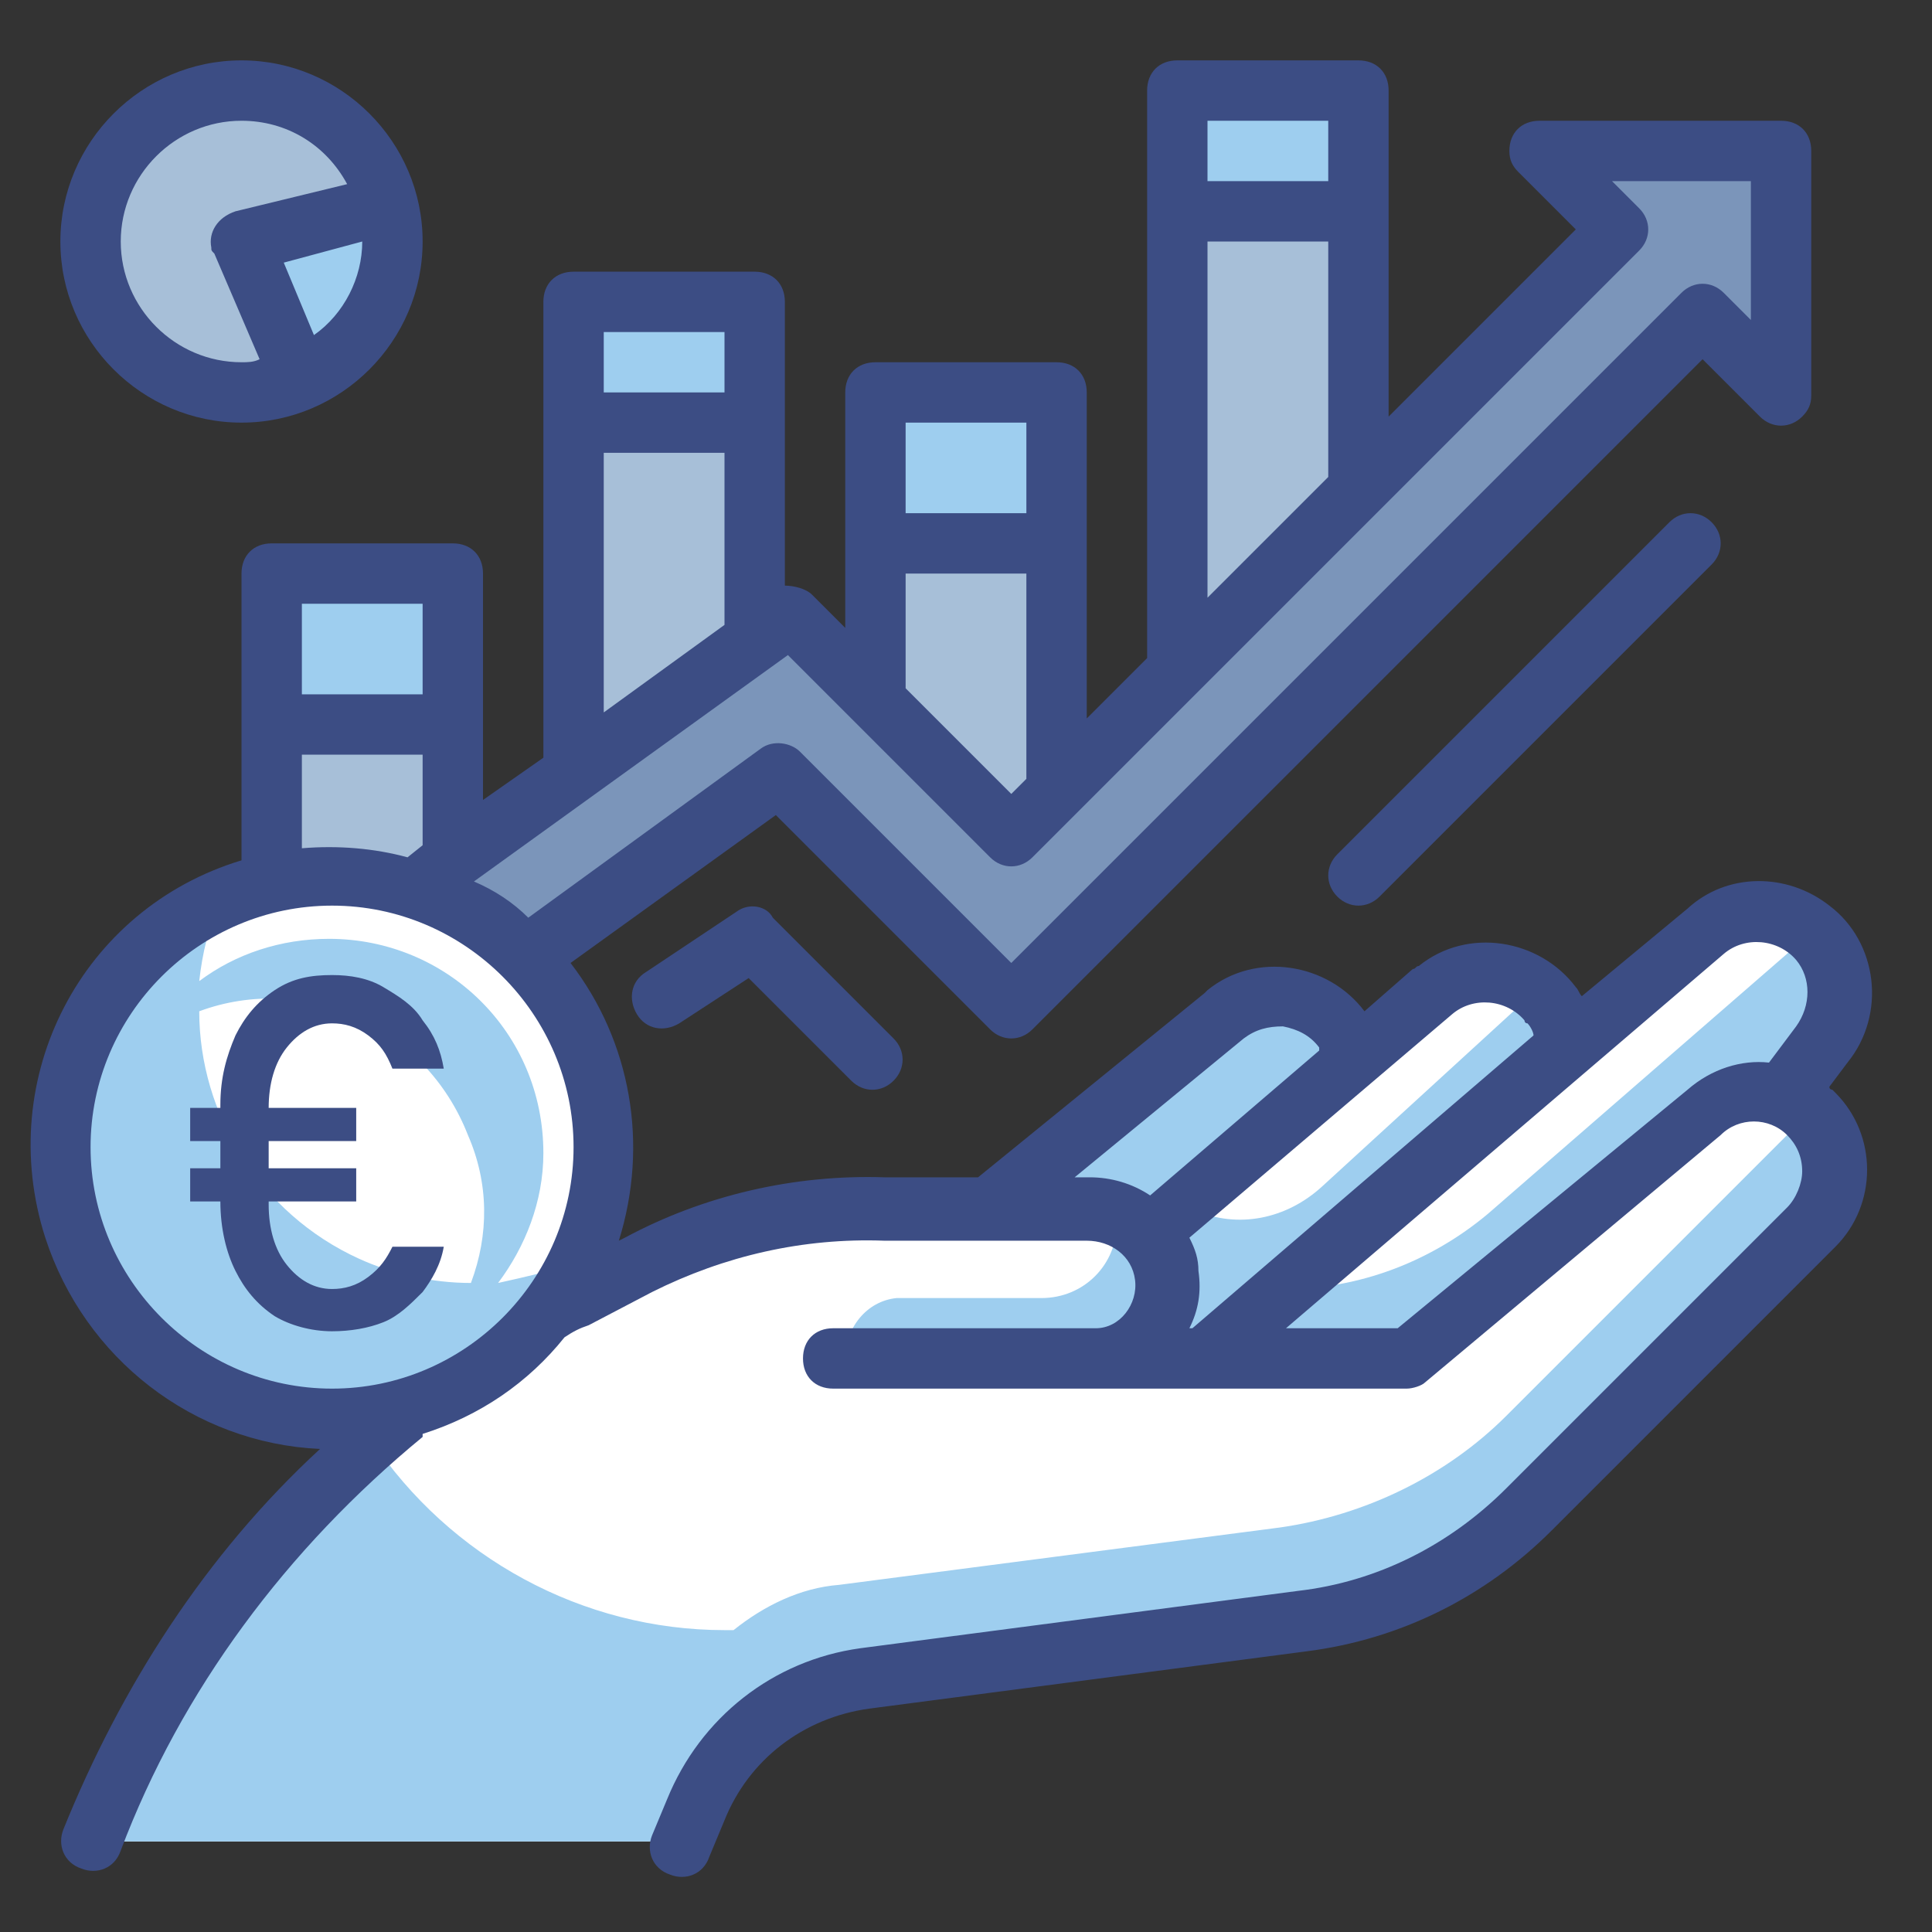
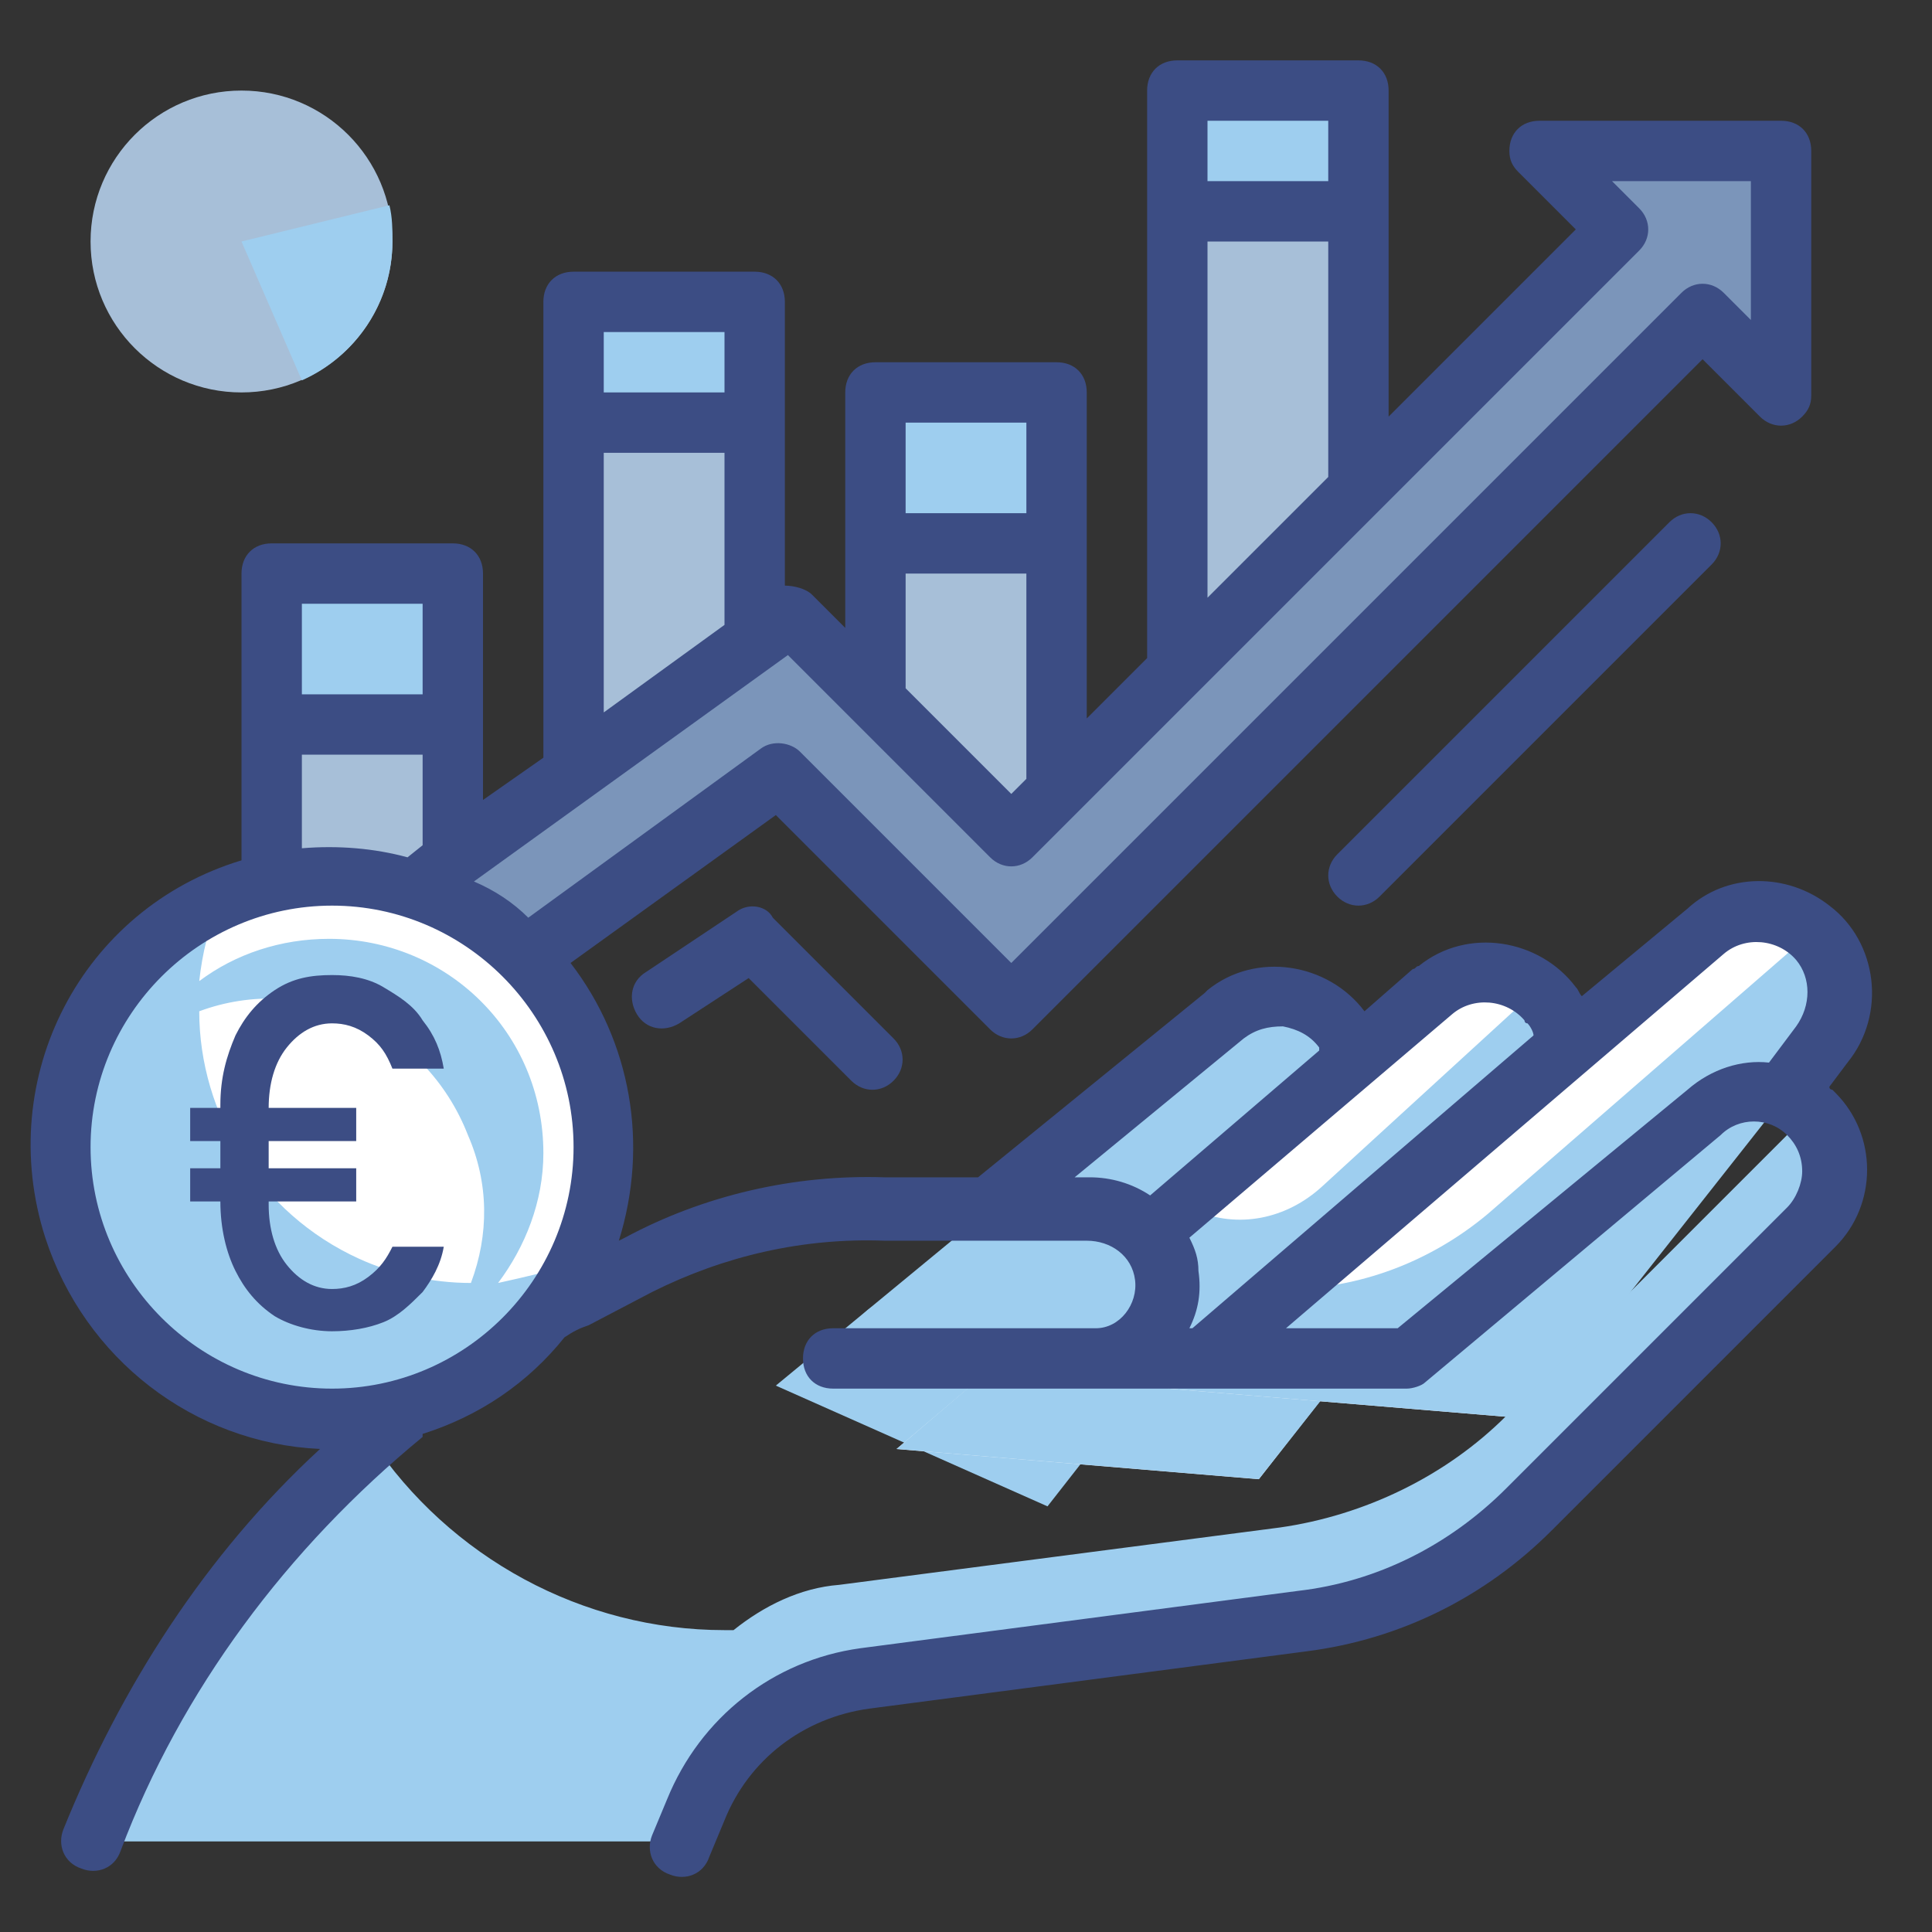
<svg xmlns="http://www.w3.org/2000/svg" id="Laag_1" x="0px" y="0px" viewBox="0 0 64 64" style="enable-background:new 0 0 64 64;" xml:space="preserve">
  <rect x="0" y="0" width="64" height="64" fill="#333333" stroke="none" />
  <style type="text/css">	.st0{fill:#A7BFD8;}	.st1{fill:#9ECEEF;}	.st2{fill:#7B95BA;}	.st3{fill:#FFFFFF;}	.st4{fill:#3C4D84;}</style>
  <rect x="9" y="19" class="st0" width="6" height="14" />
  <rect x="9" y="19" class="st1" width="6" height="5" />
  <rect x="19" y="10" class="st0" width="6" height="16" />
  <rect x="19" y="10" class="st1" width="6" height="4" />
  <rect x="29" y="13" class="st0" width="6" height="14" />
  <rect x="29" y="13" class="st1" width="6" height="5" />
  <polygon class="st0" points="45,3 39,3 39,23 45,20 " />
  <rect x="39" y="3" class="st1" width="6" height="4" />
  <polygon class="st2" points="59,5 51,5 53.6,7.6 33.5,27.7 26.2,20.4 6.8,34.4 9.2,37.6 25.8,25.6 33.5,33.3 56.4,10.4 59,13 " />
  <circle class="st0" cx="8" cy="8" r="5" />
  <path class="st1" d="M44.4,37.5l-9.7,12.4l-9-4l14.8-12.2c1.2-1,2.9-0.8,3.8,0.4l0.1,0.1l0,0C45.2,35.1,45.2,36.5,44.4,37.5z" />
  <path class="st3" d="M51.4,36.6L41.7,49l-12-1l17.8-15.1c1.1-1,2.9-0.8,3.8,0.3l0.1,0.1l0,0C52.2,34.3,52.2,35.7,51.4,36.6z" />
  <path class="st1" d="M52,35c0,0.6-0.2,1.2-0.6,1.7L41.7,49l-12-1l9.5-8.1l0.4,0.2c1.4,0.6,3,0.3,4.2-0.8l7.1-6.5 c0.2,0.1,0.3,0.3,0.5,0.5C51.8,33.8,52,34.4,52,35z" />
  <path class="st3" d="M60.4,34.6L50.7,47l-12-1l17.8-15.1c1.1-1,2.9-0.8,3.8,0.3l0.1,0.1l0,0C61.2,32.3,61.2,33.7,60.4,34.6z" />
  <path class="st1" d="M61,33c0,0.6-0.2,1.2-0.6,1.7L50.7,47l-12-1l3.9-3.3l0,0c2.4,0,4.8-0.9,6.7-2.5L60,30.9 c0.2,0.1,0.3,0.3,0.4,0.5C60.8,31.8,61,32.4,61,33z" />
-   <path class="st3" d="M60,36.8c-1-0.9-2.5-0.9-3.5,0L46.7,45H36.2c1.4,0,2.5-1.1,2.5-2.5c0-0.1,0-0.2,0-0.3c-0.2-1.3-1.3-2.3-2.6-2.2 h-6.7c-2.8-0.1-5.6,0.6-8.1,1.9L19.1,43C11.8,46.9,6,53.3,3,61h19.7l0.5-1.2c0.9-2.4,3.1-4,5.6-4.3l14.5-1.9 c2.8-0.4,5.5-1.7,7.5-3.7l9.3-9.3C61.1,39.6,61.1,37.9,60,36.8C60.1,36.9,60.1,36.9,60,36.8z" />
  <path class="st1" d="M60.1,40.6l-9.3,9.3c-2,2-4.7,3.3-7.5,3.7l-14.5,1.9c-2.5,0.3-4.6,2-5.6,4.3L22.7,61H3c2-5.1,5.2-9.7,9.3-13.3 c2.6,3.9,7,6.3,11.7,6.3h0.3c1-0.8,2.2-1.4,3.5-1.5l14.6-1.9c2.8-0.4,5.5-1.7,7.5-3.7l9.3-9.3c0.3-0.3,0.5-0.6,0.6-1 c0.1,0.1,0.2,0.1,0.3,0.2c1.1,1,1.2,2.6,0.2,3.7C60.2,40.5,60.1,40.6,60.1,40.6z" />
  <path class="st1" d="M37,40.1c0,0.1,0,0.3,0,0.4c0,1.4-1.1,2.5-2.5,2.5l0,0h-4.8l0,0c-1,0.1-1.7,1-1.7,2h8.2c1.4,0,2.5-1.1,2.5-2.5 C38.7,41.4,38,40.5,37,40.1z" />
  <circle class="st3" cx="11" cy="38" r="9" />
  <circle class="st3" cx="11" cy="38" r="7" />
  <path class="st1" d="M16.5,42.5c0.9-1.2,1.5-2.7,1.5-4.3c0-4-3.2-7.1-7.1-7.1c-1.6,0-3.1,0.5-4.3,1.4c0.1-0.9,0.3-1.8,0.7-2.6 c-2,0.9-3.6,2.5-4.5,4.5c-2.1,4.5,0,9.8,4.5,11.9c4.5,2.1,9.9,0,11.9-4.5C18.3,42.1,17.4,42.3,16.5,42.5z M15.5,37.6 c0.7,1.6,0.7,3.3,0.1,4.9c-1.3,0-2.6-0.3-3.7-0.8c-3.3-1.5-5.3-4.8-5.3-8.2C10.1,32.2,14.1,34,15.5,37.6z" />
  <path class="st1" d="M13,8c0,2-1.2,3.8-3,4.6L8,8l4.9-1.2C13,7.2,13,7.6,13,8z" />
  <path class="st4" d="M60.8,41.3c1.4-1.4,1.4-3.7,0-5.1l-0.1-0.1c0,0-0.1,0-0.1-0.1l0.6-0.8c1.3-1.6,1-4-0.6-5.2 c-1.4-1.1-3.4-1.1-4.7,0.1L52.4,33c-0.1-0.1-0.1-0.2-0.2-0.3c-1.2-1.6-3.6-2-5.2-0.7c-0.1,0-0.1,0.1-0.2,0.1l-1.6,1.4l0,0 c-1.2-1.6-3.6-2-5.2-0.7l-0.1,0.1L32.4,39h-3.1c-3-0.1-6,0.6-8.6,2l-0.2,0.1c1-3.2,0.4-6.6-1.6-9.2l6.8-4.9l7.1,7.1 c0.4,0.4,1,0.4,1.4,0l22.2-22.2l1.9,1.9c0.4,0.4,1,0.4,1.4,0c0.2-0.2,0.3-0.4,0.3-0.7V5c0-0.6-0.4-1-1-1h-8c-0.6,0-1,0.4-1,1 c0,0.3,0.1,0.5,0.3,0.7l1.9,1.9L46,13.8V3c0-0.6-0.4-1-1-1h-6c-0.6,0-1,0.4-1,1v18.8l-2,2V13c0-0.6-0.4-1-1-1h-6c-0.6,0-1,0.4-1,1 v7.8l-1.1-1.1c-0.2-0.2-0.6-0.3-0.9-0.3V10c0-0.6-0.4-1-1-1h-6c-0.6,0-1,0.4-1,1v15.1l-2,1.4V19c0-0.6-0.4-1-1-1H9c-0.6,0-1,0.4-1,1 v9.5C2.7,30.1-0.2,35.7,1.5,41c1.3,4,4.9,6.8,9.1,7C6.8,51.5,4,55.9,2.1,60.6c-0.2,0.5,0,1.1,0.6,1.3c0.5,0.2,1.1,0,1.3-0.6l0,0 c2-5.3,5.5-10,10-13.7c0,0,0,0,0-0.1c1.9-0.6,3.5-1.7,4.7-3.2l0,0c0.3-0.2,0.5-0.3,0.8-0.4l2.1-1.1c2.4-1.2,5-1.8,7.7-1.7H36 c0.8,0,1.5,0.5,1.6,1.3S37.1,44,36.3,44c-0.1,0-0.1,0-0.2,0h-8.5c-0.6,0-1,0.4-1,1s0.4,1,1,1h19c0.2,0,0.5-0.1,0.6-0.2l9.8-8.2 c0.6-0.6,1.6-0.6,2.2,0c0.3,0.3,0.5,0.7,0.5,1.2c0,0.4-0.2,0.9-0.5,1.2l-9.3,9.3c-1.9,1.9-4.3,3.1-6.9,3.4l-14.5,1.9 c-2.9,0.4-5.3,2.3-6.4,5l-0.5,1.2c-0.2,0.5,0,1.1,0.6,1.3c0.5,0.2,1.1,0,1.3-0.6l0.5-1.2c0.8-2,2.6-3.4,4.8-3.7l14.5-1.9 c3.1-0.4,5.9-1.8,8.1-4L60.8,41.3z M40,4h4v2h-4V4z M40,8h4v7.8l-4,4V8z M30,14h4v3h-4V14z M30,19h4v6.8l-0.5,0.5L30,22.8V19z  M32.8,28.4c0.4,0.4,1,0.4,1.4,0L54.3,8.3c0.4-0.4,0.4-1,0-1.4L53.4,6H58v4.6l-0.9-0.9c-0.4-0.4-1-0.4-1.4,0L33.5,31.9l-7-7 c-0.3-0.3-0.9-0.4-1.3-0.1l-7.7,5.6c-0.5-0.5-1.1-0.9-1.8-1.2l10.4-7.5L32.8,28.4z M20,11h4v2h-4V11z M20,15h4v5.7l-4,2.9V15z  M10,20h4v3h-4V20z M10,25h4v3l-0.5,0.4c-1.1-0.3-2.3-0.4-3.5-0.3V25z M11,46c-4.4,0-8-3.6-8-8s3.6-8,8-8s8,3.6,8,8S15.4,46,11,46z  M48.1,33.6c0.7-0.6,1.8-0.5,2.4,0.2c0,0,0,0.1,0.1,0.1c0.1,0.1,0.2,0.3,0.2,0.4L39.5,44h-0.1c0.3-0.6,0.4-1.2,0.3-1.9 c0-0.4-0.1-0.7-0.3-1.1L48.1,33.6z M36.1,39h-0.5l5.6-4.6c0.4-0.3,0.8-0.4,1.3-0.4c0.5,0.1,0.9,0.3,1.2,0.7v0.1l-5.6,4.8 C37.5,39.2,36.8,39,36.1,39z M55.9,36.1L46.3,44h-3.7l14.5-12.4c0.7-0.6,1.8-0.5,2.4,0.2c0.5,0.6,0.5,1.5,0,2.2l-0.9,1.2 C57.7,35.1,56.7,35.4,55.9,36.1L55.9,36.1z" />
  <path class="st4" d="M55.3,17.3l-11,11c-0.4,0.4-0.4,1,0,1.4s1,0.4,1.4,0l0,0l11-11c0.4-0.4,0.4-1,0-1.4S55.7,16.9,55.3,17.3z" />
  <path class="st4" d="M24.4,30.2l-3,2c-0.5,0.3-0.6,0.9-0.3,1.4s0.9,0.6,1.4,0.3l2.3-1.5l3.4,3.4c0.4,0.4,1,0.4,1.4,0s0.4-1,0-1.4 l-4-4C25.4,30,24.8,29.9,24.4,30.2z" />
-   <path class="st4" d="M8,14c3.3,0,6-2.7,6-6s-2.7-6-6-6S2,4.7,2,8S4.7,14,8,14z M9.4,8.7L12,8c0,1.2-0.6,2.4-1.6,3.1L9.4,8.7z M8,4 c1.5,0,2.8,0.8,3.5,2.1L7.8,7C7.2,7.2,6.9,7.7,7,8.2c0,0.1,0,0.1,0.1,0.2l1.5,3.5C8.4,12,8.2,12,8,12c-2.2,0-4-1.8-4-4S5.8,4,8,4z" />
  <g>
    <g>
      <path class="st4" d="M6.3,37.8v-1.1h5.5v1.1H6.3z M6.3,39.8v-1.1h5.5v1.1H6.3z M11,44.1c-0.7,0-1.4-0.2-1.9-0.5   c-0.6-0.4-1-0.9-1.3-1.5c-0.3-0.6-0.5-1.4-0.5-2.3v-3.2c0-0.9,0.2-1.6,0.5-2.3c0.3-0.6,0.7-1.1,1.3-1.5c0.6-0.4,1.2-0.5,1.9-0.5   c0.6,0,1.2,0.1,1.7,0.4c0.5,0.3,1,0.6,1.3,1.1c0.4,0.5,0.6,1,0.7,1.6H13c-0.2-0.5-0.4-0.8-0.8-1.1c-0.4-0.3-0.8-0.4-1.2-0.4   c-0.6,0-1.1,0.3-1.5,0.8c-0.4,0.5-0.6,1.2-0.6,2v3.2c0,0.8,0.2,1.5,0.6,2s0.9,0.8,1.5,0.8c0.4,0,0.8-0.1,1.2-0.4   c0.4-0.3,0.6-0.6,0.8-1h1.7c-0.1,0.6-0.4,1.1-0.7,1.5c-0.4,0.4-0.8,0.8-1.3,1S11.6,44.1,11,44.1z" />
    </g>
  </g>
</svg>